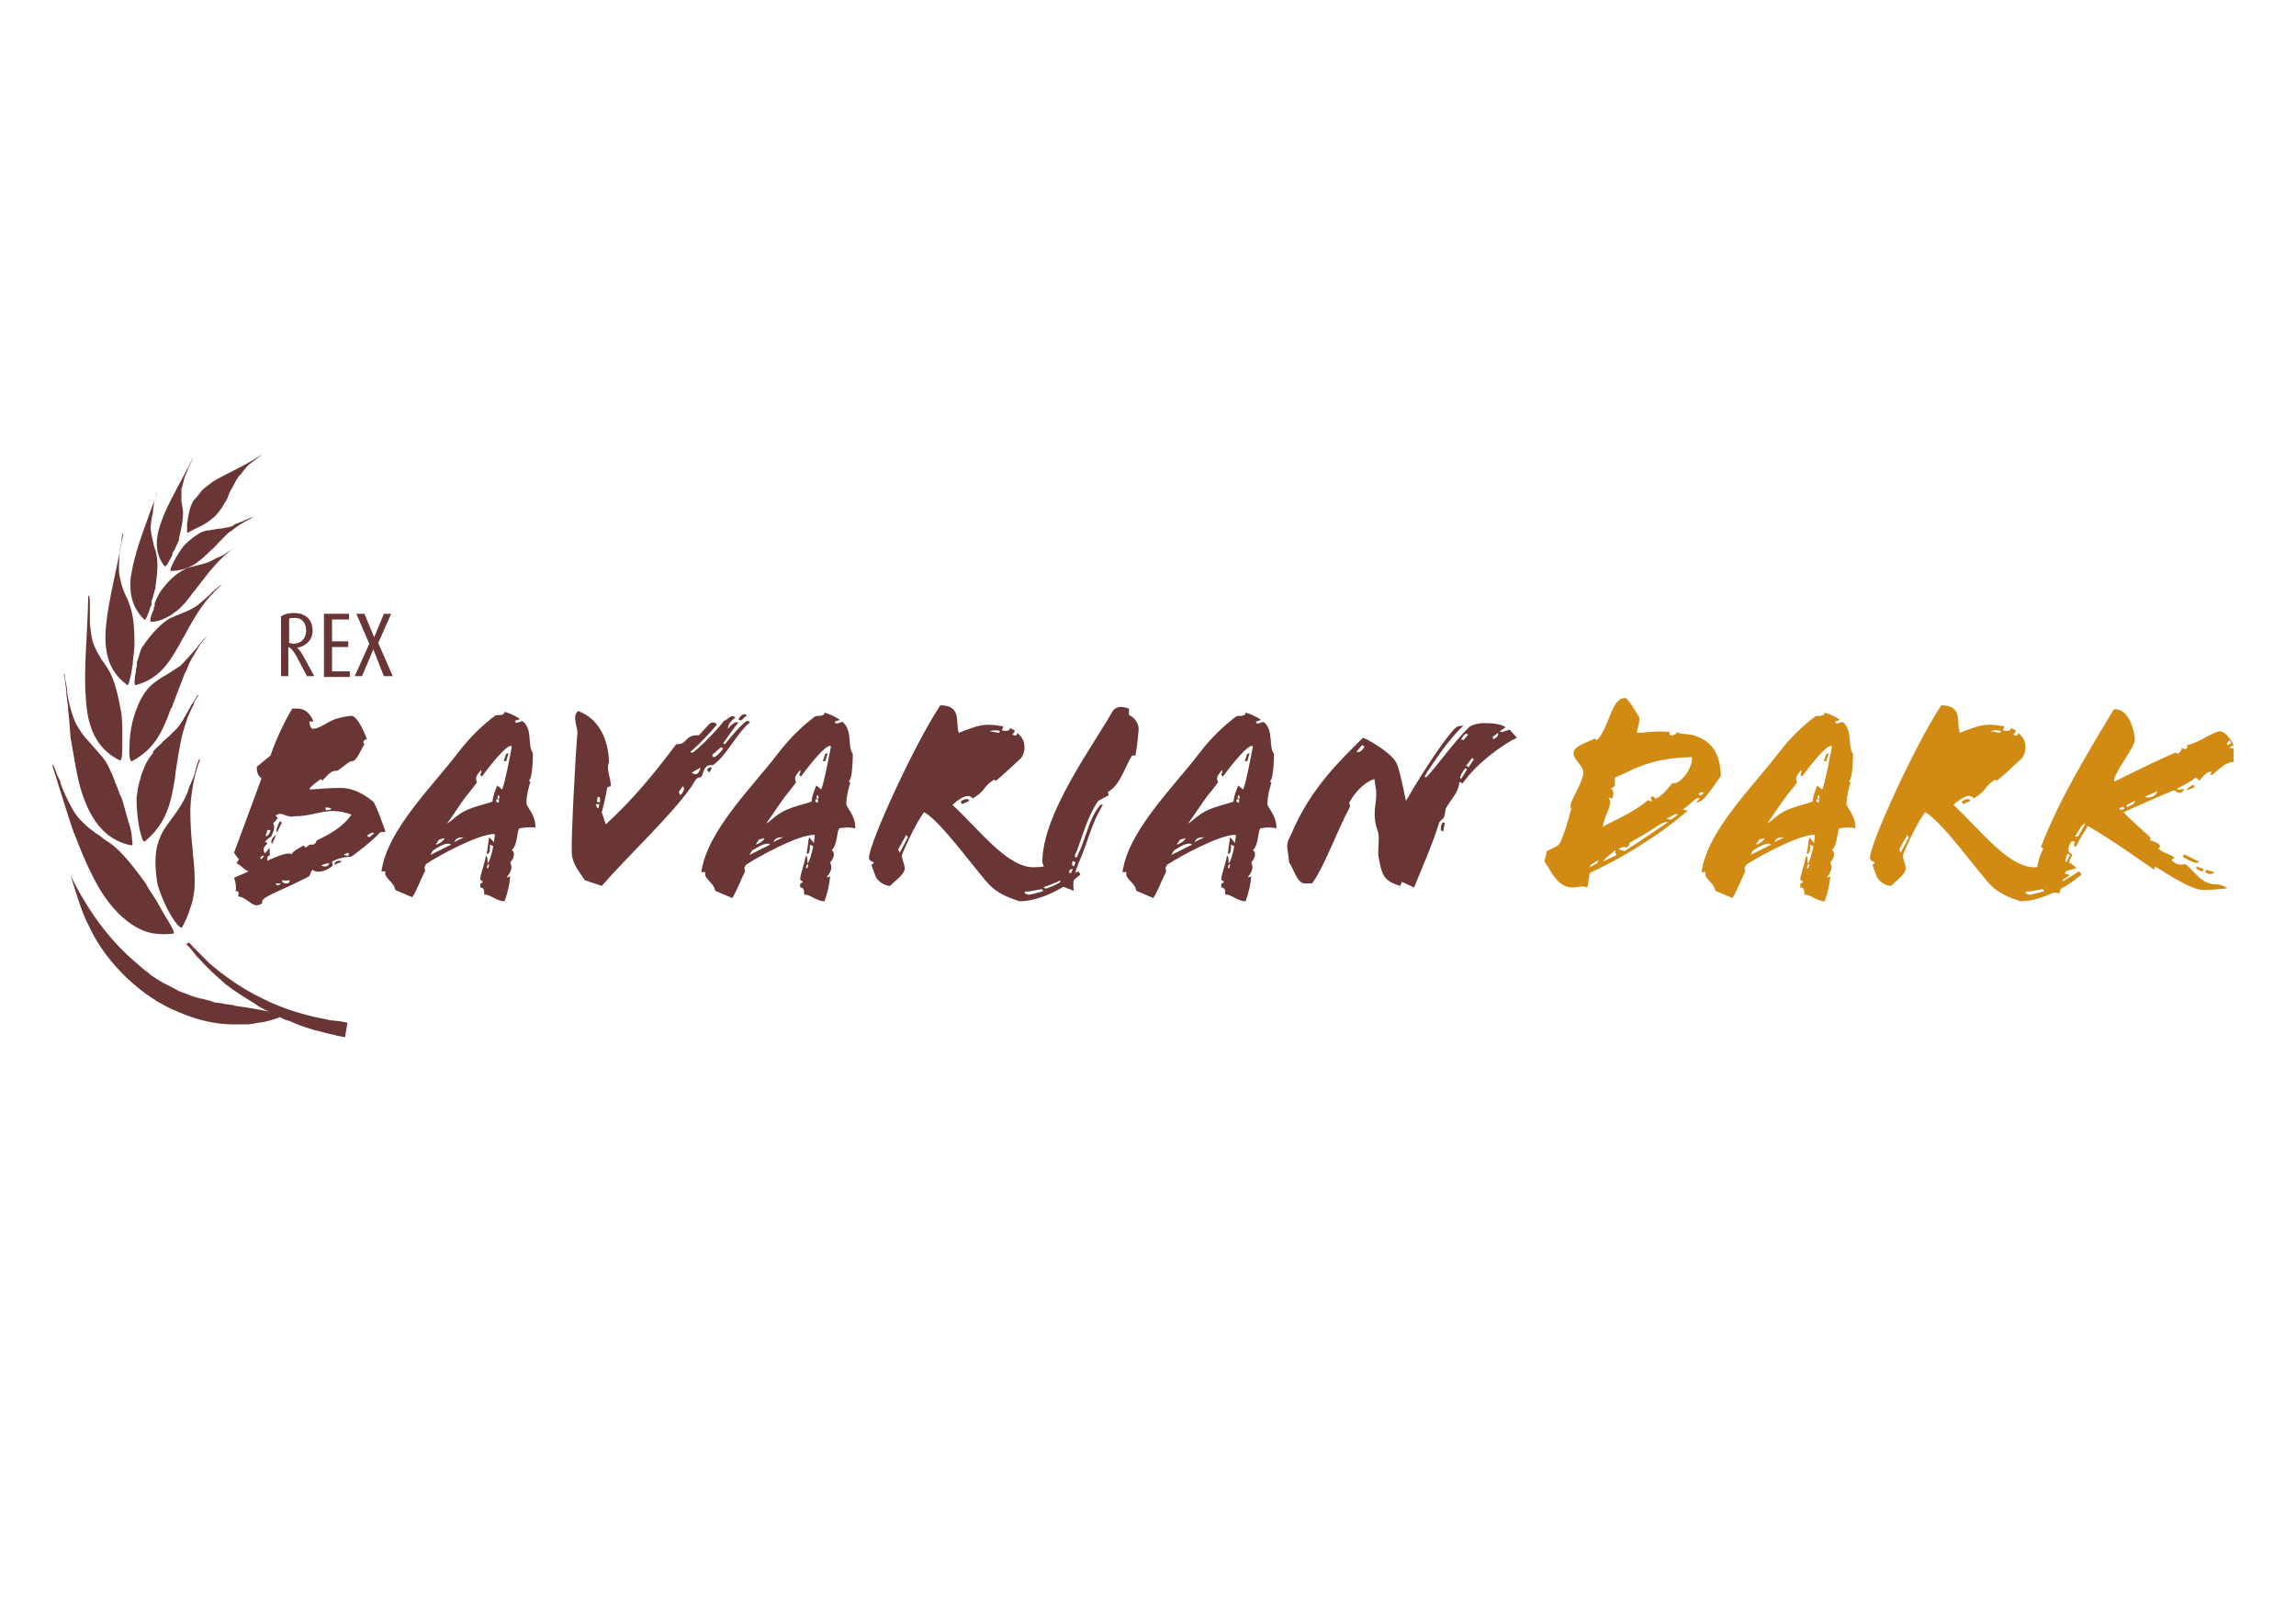
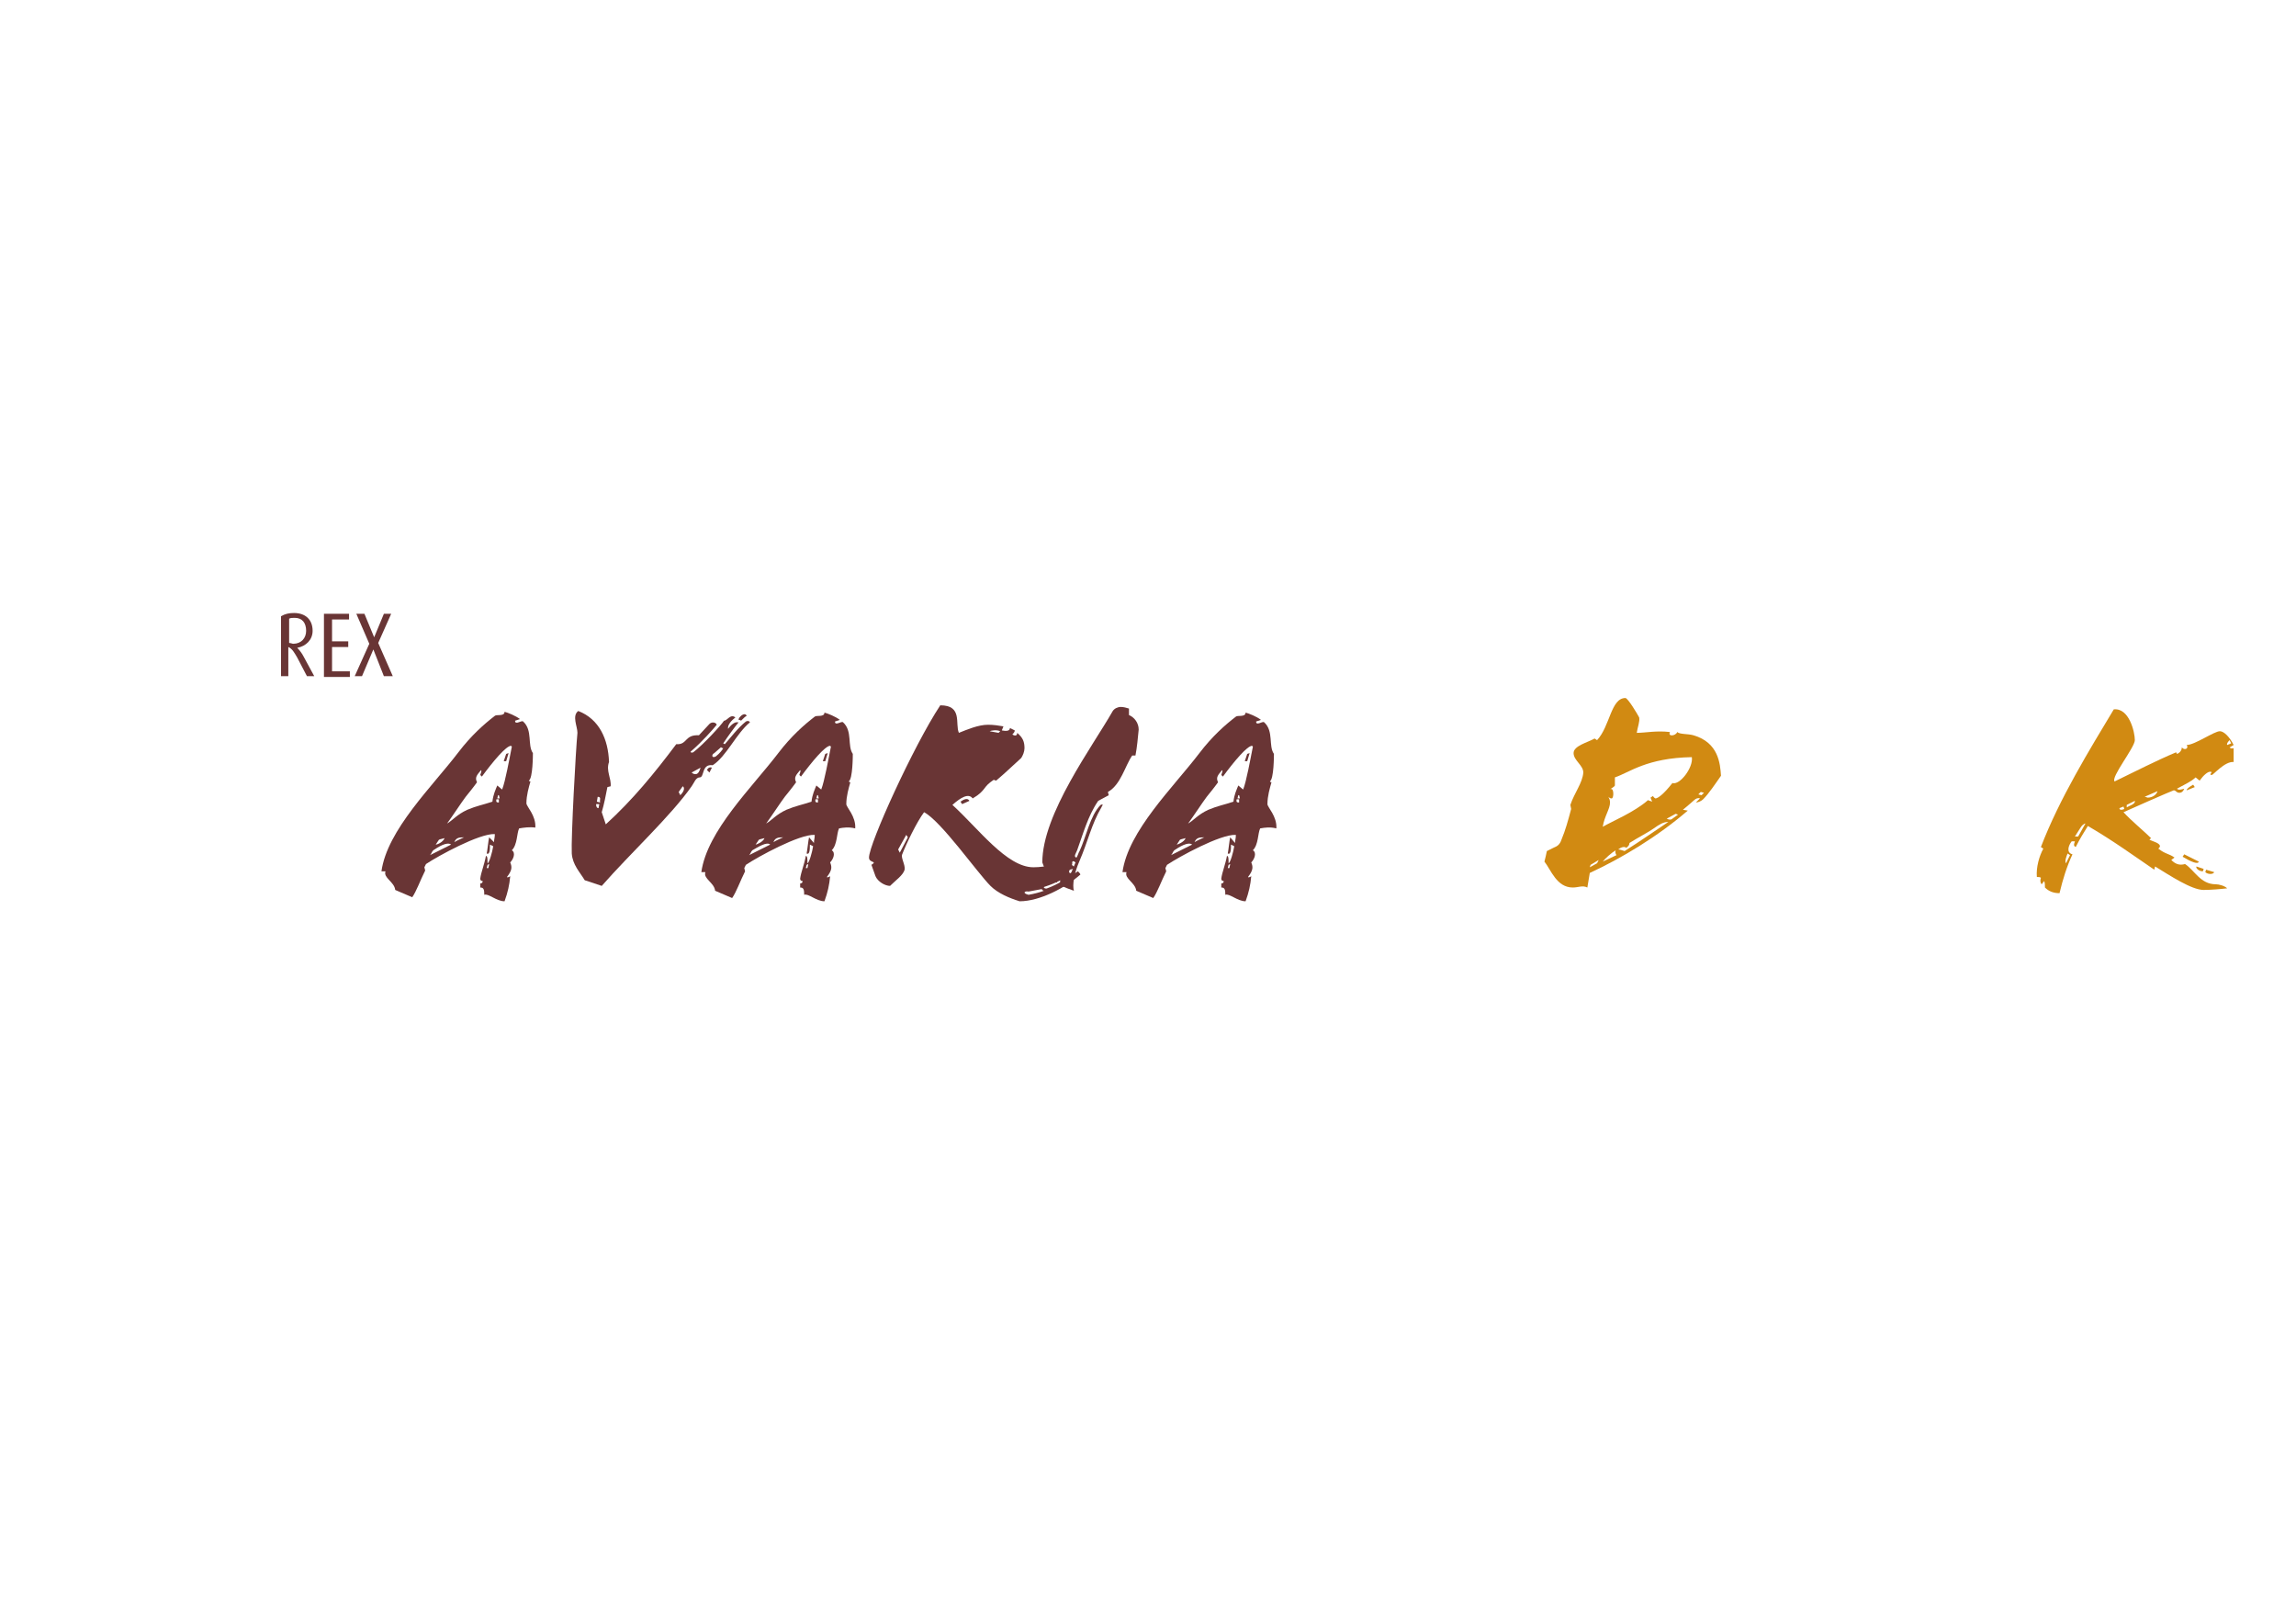
<svg xmlns="http://www.w3.org/2000/svg" xml:space="preserve" style="enable-background:new 0 0 283.5 198.4;" viewBox="0 0 283.5 198.4" y="0px" x="0px" id="Ebene_1" version="1.1">
  <style type="text/css">
	.st0{fill:#693535;}
	.st1{fill:#D18A12;}
	.st2{fill-rule:evenodd;clip-rule:evenodd;fill:#693535;}
</style>
  <g>
    <path d="M37.9,83.5l-1.2-2.3c-0.3-0.5-0.6-1.1-1.1-1.3v3.6h-0.9v-7.4c0.5-0.3,1-0.4,1.6-0.4c1.4,0,2.3,0.8,2.3,2.2   c0,1.1-0.8,1.9-1.9,2.1v0c0.3,0.3,0.6,0.7,0.8,1.1l1.3,2.4H37.9z M36.4,76.3c-0.3,0-0.5,0-0.7,0.1v3c0.2,0,0.4,0.1,0.5,0.1   c1,0,1.6-0.7,1.6-1.6C37.8,76.9,37.3,76.3,36.4,76.3z" class="st0" />
    <path d="M40,83.5v-7.7h3.1v0.7H41v2.7h2v0.7h-2v3h2.2v0.7H40z" class="st0" />
    <path d="M47.4,83.5l-1.3-3.3h0l-1.4,3.3h-0.9l1.8-4L44,75.8h1l1.2,2.9h0l1.2-2.9h0.9l-1.6,3.6l1.8,4.1H47.4z" class="st0" />
  </g>
  <g>
    <g>
-       <path d="M33.4,93.3c0.6-1.8,1.8-4.4,2.7-5.8h0.6c1.3,0,1.8,1.1,2,1.6h-0.5c0,0.4,0.2,0.9,0.4,0.9    c0.9,0,1.7-0.8,2.8-1.2c0.6-0.2,1.6-0.4,2-0.4c0.7,0,1.6,2,1.9,2.9c-0.3,0-0.6,0.3-0.3,0.6c-0.5,0.8-1,2.2-1.6,2.1    c-0.4,0-1.5,1.2-1.9,1.2c-0.6-0.1-1.1,0.6-1.7,1.2l-0.2-0.2c-0.4,0.3-1.1,0.8-1.4,1.2l0.1,0.1c1.1-0.1,2.6-0.2,3.8-0.2    c1.6,0,3,0.9,4,1.7c0.5,0.8,1.1,2.6,1.5,3.7c-0.2,0.1-0.4,0-0.7,0.1c-0.5,0.7-3.4,3-3.6,3c-0.7,0-1.6,0.2-2.3,0.6l0.1,0.5    c-0.8,0.7-2,1-2.5,0.5c-0.2,0.2-0.3,0.5-0.4,0.8c-3.6,1.9-6.2,2.6-5.8,3.3c-0.2,0.2-0.5,0.3-0.7,0.3c-0.7,0-1.3-1-2.3-1.1    c0.1-0.4,0.1-0.8-0.3-0.6c0.1-0.5,0-1.2-0.2-1.7c0.6-0.3,1.2-0.5,1.8-0.8c-0.6-0.2-1-0.8-1.5-1l0.3-0.5c-0.3-0.3-0.4-0.5-0.6-0.8    l3.4-9.2c-0.5-0.3-0.6-0.8-0.6-1.4L33.4,93.3z M32.1,106l0.2,0.1l0.3-0.4C32.4,105.6,32.2,105.8,32.1,106z M34.6,100.5    c-0.4,0-0.4,0.2-0.6,0.2l0.3,0.3c-0.2,0.3-0.4,0.6-0.6,0.6c0.3,0.5,0.1,1-0.2,1.7c-0.3,0.2-0.6,0.4-0.8,0.7c0.4,0,0.3,0.2,0.2,0.3    c-0.3,0.3-0.5,0.5-0.2,1.1l0.6-0.7l0,1h-0.2c-0.1,0.2-0.1,0.4-0.1,0.6c1.5-0.7,2.7-1.1,3-0.8c0.2-0.4,0.8-0.7,1.5-1.1    c0.3,0.6,0.5-0.1,0.8-0.1c0.3,0,0.6,0.1,0.8-0.5c1.4-0.7,3.1-1.5,4.3-3.2c-3-1.1-4.3,0.2-7,0.2C35.7,101,35,100.5,34.6,100.5z     M33,102.5c0,0.2-0.1,0.5-0.2,0.6l0.1,0.2c0.3-0.2,0.5-0.6,0.5-0.8H33z M33.6,104.2c-0.1-0.1-0.1-0.1-0.1-0.3    c0-0.3,0.4-0.7,0.6-0.8L33.6,104.2z M34,109.1c0.1,0.1,0.1,0.1,0.2,0.2c0.1,0,0.1,0,0.2,0c0.1,0,0.2-0.1,0.3-0.2L34,109.1z     M34.2,102.8c-0.2-0.1,0.1-1,0.4-1.4l0.2,0.2L34.2,102.8z M34.8,108.7c0,0.2,0.2,0.4,0.6,0.4s0.4-0.4,0.3-0.4    C35.3,108.8,35,108.7,34.8,108.7z M40.7,106.6c-0.3,0-0.8,0.1-1,0.3c0.2,0.1,0.3,0.1,0.5,0.1C40.4,107,40.5,106.9,40.7,106.6z     M40.2,99.7l0,0.3c0.3,0.1,0.7,0,0.7-0.2L40.2,99.7z M41.3,106.8c0-0.3,0.2-0.5,0.6-0.5c0.1,0,0.2,0,0.3,0.1L41.3,106.8z     M43,105.3l-0.5,0.2c0,0.2,0.5,0.2,0.6,0.1L43,105.3z M45.6,103.4l0.6-0.5c-0.2-0.2-0.6,0.1-0.9,0.3L45.6,103.4z" class="st0" />
      <path d="M64.1,102.3c-0.3,0.6-0.2,2-0.9,2.7c0.5,0.3,0.2,1.1-0.2,1.5c0.2,0.5,0.3,0.9-0.4,1.8c0,0.1,0.3,0,0.4-0.1    c-0.1,1.1-0.3,2-0.7,3.1c-1,0-2-1-2.5-0.8c0-0.7-0.1-0.9-0.5-0.9l0-0.5c0.2,0,0.3-0.1,0.3-0.3c-0.2,0-0.3-0.1-0.3-0.3    c0.1-0.8,0.5-1.7,0.7-2.8c0.2,0,0.2,0.4,0.2,0.9c0.2,0,0.6-1.4,0.7-2.1l-0.4-0.2c0,0.5,0,1.3-0.4,1.1c0.1-0.5,0.2-1.6,0.3-2    L61,104c0-0.4,0.1-0.5,0.1-1c-1.9-0.1-7,2.7-8.5,3.7l-0.2,0.4l0.1,0.4c-0.6,1.2-1.1,2.6-1.6,3.3l-2.1-0.9c-0.1-1-1.5-1.5-1.2-2.3    h-0.5c0.7-5.1,6.3-10.5,9.5-14.7c1.6-2.1,3.2-3.5,4.5-4.5c0.2-0.2,1.2,0.1,1.2-0.5c0.4,0.1,1.4,0.5,1.9,0.9l-0.6,0.2    c0,0.6,0.8-0.1,1,0.1c1.2,1.1,0.5,2.9,1.2,3.9c0,0.2,0,3.1-0.5,3.4c0.1,0.1,0.1,0.1,0.2,0.1c-0.2,0.7-0.5,1.7-0.5,2.7    c0,0.4,1.2,1.5,1.1,3C65.4,102.1,64.7,102.2,64.1,102.3z M53.5,105c-0.2,0.2-0.2,0.4-0.4,0.6l2.6-1.3    C55.2,103.9,54.1,104.6,53.5,105z M54.9,103.5c-0.3,0.1-0.5,0.1-0.7,0.2l-0.4,0.6C54,104.3,54.7,104,54.9,103.5z M63.1,92.1    c-0.6,0-2.2,1.9-3.6,3.8l-0.2-0.2c0.1-0.3,0.2-0.5,0.1-0.6c-0.5,0.6-0.8,0.9-0.5,1.5c-0.5,0.7-1,1.3-1.4,1.8    c-0.6,0.8-1.5,2.2-2.3,3.3c0.7-0.4,1.2-1.1,2.5-1.7c1.2-0.5,1.9-0.6,3.1-1c0.1-0.9,0.4-1.5,0.6-2l0.6,0.5c0.4-1,0.9-3.8,1.2-5.3    L63.1,92.1z M57.3,103.4L57.3,103.4c-0.7,0-1,0.1-1.2,0.6C56.4,103.8,56.9,103.6,57.3,103.4z M60.2,106.8l-0.1,0.4h0.2l0.1-0.5    L60.2,106.8z M61.3,98.7c-0.1,0.4,0.1,0.4,0.3,0.4l0-0.4H61.3z M61.6,98.2l-0.1,0l-0.1,0.4h0.3L61.6,98.2z M62.5,94h-0.3l0.3-0.9    l0.3-0.1L62.5,94z" class="st0" />
      <path d="M92.1,89.1c0.2-0.1,0.4-0.1,0.5,0.1c-1.7,1.4-2.9,4.2-4.6,5.3c-1.4-0.2-1,1.5-1.6,1.5c-0.5,0-0.7,0.7-1,1.1    c-2.6,3.7-7.5,8.2-11.1,12.3l-2.1-0.7c-0.6-1-1.5-1.9-1.6-3.3c-0.1-1.9,0.5-12.9,0.7-14.9c0-0.8-0.7-2.1,0.1-2.7    c2.6,1,3.7,3.5,3.8,6.3c-0.4,1.1,0.3,2,0.2,3l-0.4,0.1c-0.2,1-0.4,2.1-0.7,3.1l0.5,1.5c3.3-3,6-6.3,8.7-9.9c1.4,0.1,1-1.2,2.8-1.1    l1.3-1.4c0.3-0.3,0.8-0.2,0.9,0.1c-0.4,0.5-1.8,2.1-3.2,3.3c-0.1,0.1,0.1,0.2,0.3,0.1c1.3-1,3.4-3.3,3.8-3.9    c0.4,0,0.8-0.9,1.4-0.4c-0.4,0.3-1,0.9-0.9,1.4c0.3-0.4,0.8-0.9,1.2-0.8l0.1,0c-0.5,0.6-1.3,1.7-1.9,2.6l0.2,0.1    C90.2,91.1,91.1,89.9,92.1,89.1z M73.6,99.3c0,0.3,0.1,0.5,0.3,0.5l0.1-0.5H73.6z M73.8,98.4L73.7,99l0.4,0.1    C74,98.8,74.3,98.4,73.8,98.4z M83.8,97.8l0.2,0.4c0.6-0.6,0.5-1,0.3-1.1L83.8,97.8z M85.4,95.4c0.2,0.2,0.4,0.2,0.5,0.2    c0.3,0,0.5-0.4,0.6-0.8L85.4,95.4z M87.6,95.4l-0.3-0.3c0.1-0.3,0.4-0.4,0.6-0.3L87.6,95.4z M89,92.3L88.2,93    c-0.4,0.2-0.3,0.7,0.2,0.4c0.5-0.4,0.8-0.8,0.9-1C89.1,92.4,89,92.2,89,92.3z M91.5,88.4c0.1-0.1,0.3-0.2,0.4-0.2    c0.1,0,0.2,0,0.3,0.2c-0.2,0.1-0.3,0.2-0.7,0.6c-0.1-0.1-0.2-0.1-0.3-0.1C91.2,88.7,91.3,88.6,91.5,88.4z" class="st0" />
      <path d="M103.6,102.3c-0.3,0.6-0.2,2-0.9,2.7c0.5,0.3,0.2,1.1-0.2,1.5c0.2,0.5,0.3,0.9-0.4,1.8c0,0.1,0.3,0,0.4-0.1    c-0.1,1.1-0.3,2-0.7,3.1c-1,0-2-1-2.5-0.8c0-0.7-0.1-0.9-0.5-0.9l0-0.5c0.2,0,0.3-0.1,0.3-0.3c-0.2,0-0.3-0.1-0.3-0.3    c0.1-0.8,0.5-1.7,0.7-2.8c0.2,0,0.2,0.4,0.2,0.9c0.2,0,0.6-1.4,0.7-2.1l-0.4-0.2c0,0.5,0,1.3-0.4,1.1c0.1-0.5,0.2-1.6,0.3-2    l0.6,0.7c0-0.4,0.1-0.5,0.1-1c-1.9-0.1-7,2.7-8.5,3.7l-0.2,0.4l0.1,0.4c-0.6,1.2-1.1,2.6-1.6,3.3l-2.1-0.9c-0.1-1-1.5-1.5-1.2-2.3    h-0.5c0.7-5.1,6.3-10.5,9.5-14.7c1.6-2.1,3.2-3.5,4.5-4.5c0.2-0.2,1.2,0.1,1.2-0.5c0.4,0.1,1.4,0.5,1.9,0.9l-0.6,0.2    c0,0.6,0.8-0.1,1,0.1c1.2,1.1,0.5,2.9,1.2,3.9c0,0.2,0,3.1-0.5,3.4c0.1,0.1,0.1,0.1,0.2,0.1c-0.2,0.7-0.5,1.7-0.5,2.7    c0,0.4,1.2,1.5,1.1,3C104.8,102.1,104.1,102.2,103.6,102.3z M92.9,105c-0.2,0.2-0.2,0.4-0.4,0.6l2.6-1.3    C94.7,103.9,93.6,104.6,92.9,105z M94.4,103.5c-0.3,0.1-0.5,0.1-0.7,0.2l-0.4,0.6C93.4,104.3,94.2,104,94.4,103.5z M102.5,92.1    c-0.6,0-2.2,1.9-3.6,3.8l-0.2-0.2c0.1-0.3,0.2-0.5,0.1-0.6c-0.5,0.6-0.8,0.9-0.5,1.5c-0.5,0.7-1,1.3-1.4,1.8    c-0.6,0.8-1.5,2.2-2.3,3.3c0.7-0.4,1.2-1.1,2.5-1.7c1.2-0.5,1.9-0.6,3.1-1c0.1-0.9,0.4-1.5,0.6-2l0.6,0.5c0.4-1,0.9-3.8,1.2-5.3    L102.5,92.1z M96.7,103.4L96.7,103.4c-0.7,0-1,0.1-1.2,0.6C95.8,103.8,96.3,103.6,96.7,103.4z M99.6,106.8l-0.1,0.4h0.2l0.1-0.5    L99.6,106.8z M100.7,98.7c-0.1,0.4,0.1,0.4,0.3,0.4l0-0.4H100.7z M101,98.2l-0.1,0l-0.1,0.4h0.3L101,98.2z M101.9,94h-0.3l0.3-0.9    l0.3-0.1L101.9,94z" class="st0" />
      <path d="M122.7,96.3c-1.4,0.9-0.9,1.3-2.6,2.3c-0.5-0.7-1.5-0.1-2.5,0.8c3.2,2.9,6.7,7.7,10,7.7c1.6,0,3.3-0.5,4-0.7    c0.4,0.1,0.9,0.5,1.2,0.8c-0.6,0.2-1.2,0.3-1.9,0.6l0.1,0.1c0.4,0,1.1,0.1,0.9,0.2c-0.3,0.3-1.6,1-2.9,1.4    c-0.3,0.1,0.1,0.3,0.3,0.2c1.4-0.5,2.7-1.4,3.8-2.1c0.1,0.1,0.3,0.3,0.3,0.4c-1.8,1.6-5,3.3-7.5,3.3c-1.3-0.4-2.7-1-3.6-1.9    c-1.6-1.6-6.1-8-8.2-9.1c-0.9,1.2-2.2,3.9-2.7,5.2c-0.2,0.4,0.4,1.3,0.3,1.9c-0.2,0.7-1.1,1.3-1.8,2c-0.6,0-1.5-0.5-1.8-1.2    l-0.5-1.4c0.8-0.5-0.3-0.2-0.3-0.9c0-1.7,5.5-13.8,8.8-18.8c2.8,0,1.8,2.3,2.3,3.4c1-0.4,2.4-1,3.6-1c0.7,0,1.3,0.1,1.9,0.2    l-0.2,0.5c0.5,0.1,1,0.1,1-0.3l0.6,0.3c0,0.2-0.2,0.4-0.3,0.5c0.3,0.2,0.6,0.2,0.6-0.2c0.7,0.6,0.9,1.1,0.9,1.9    c0,0.4-0.2,0.9-0.4,1.2c-0.9,0.8-1.8,1.7-3.1,2.8L122.7,96.3z M111.9,103.1l-1,1.8l0.2,0.4l1-1.9L111.9,103.1z M118.8,99.3    l-0.2-0.3c0.4-0.3,0.9-0.5,1.1-0.1L118.8,99.3z M122.2,90.3l1.1,0.2l0.2-0.2C123.1,90.1,122.4,90.2,122.2,90.3z M127,110.1    c-0.5-0.1-0.8,0.2,0,0.4c0.6-0.1,1.4-0.3,1.9-0.5v0c-0.2,0-0.2-0.2-0.3-0.2L127,110.1z" class="st0" />
      <path d="M140.2,93.3h-0.4c-0.9,1.3-1.4,3.6-3,4.5l0.1,0.4l-1.3,0.7c-1.3,1.9-1.9,4.2-2.6,6.1    c-0.1,0.3-0.5,0.8-0.1,0.9c0.1,0,0.3-0.7,0.4-0.8c0.8-1.7,1.3-4.4,2.6-5.7c0.5-0.2,0.1,0.2,0.1,0.3c-1.2,2-1.7,4.3-2.7,6.6    c-0.7,1.6-0.9,3-0.7,3.7c-0.6-0.2-1.1-0.4-1.7-0.7v-1.1c-0.2,0.2-0.3,0.4-0.4,0.8c-0.8-0.6-1.4-1.3-1.8-2.5c0-6,6.2-14.3,8.7-18.7    c0.2-0.3,0.6-0.5,1-0.5c0.3,0,0.7,0.1,1,0.2v0.8c0.7,0.3,1.2,1,1.2,1.8C140.5,91.1,140.4,92.3,140.2,93.3z M132.4,106.7l-0.4,0.9    c0,0.1,0.1,0.4,0.3,0.1l0.5-1.2C132.3,106.1,132.4,106.6,132.4,106.7z" class="st0" />
      <path d="M155.6,102.3c-0.3,0.6-0.2,2-0.9,2.7c0.5,0.3,0.2,1.1-0.2,1.5c0.2,0.5,0.3,0.9-0.4,1.8c0,0.1,0.3,0,0.4-0.1    c-0.1,1.1-0.3,2-0.7,3.1c-1,0-2-1-2.5-0.8c0-0.7-0.1-0.9-0.5-0.9l0-0.5c0.2,0,0.3-0.1,0.3-0.3c-0.2,0-0.3-0.1-0.3-0.3    c0.1-0.8,0.5-1.7,0.7-2.8c0.2,0,0.2,0.4,0.2,0.9c0.2,0,0.6-1.4,0.7-2.1l-0.4-0.2c0,0.5,0,1.3-0.4,1.1c0.1-0.5,0.2-1.6,0.3-2    l0.6,0.7c0-0.4,0.1-0.5,0.1-1c-1.9-0.1-7,2.7-8.5,3.7l-0.2,0.4l0.1,0.4c-0.6,1.2-1.1,2.6-1.6,3.3l-2.1-0.9c-0.1-1-1.5-1.5-1.2-2.3    h-0.5c0.7-5.1,6.3-10.5,9.5-14.7c1.6-2.1,3.2-3.5,4.5-4.5c0.2-0.2,1.2,0.1,1.2-0.5c0.4,0.1,1.4,0.5,1.9,0.9l-0.6,0.2    c0,0.6,0.8-0.1,1,0.1c1.2,1.1,0.5,2.9,1.2,3.9c0,0.2,0,3.1-0.5,3.4c0.1,0.1,0.1,0.1,0.2,0.1c-0.2,0.7-0.5,1.7-0.5,2.7    c0,0.4,1.2,1.5,1.1,3C156.8,102.1,156.2,102.2,155.6,102.3z M145,105c-0.2,0.2-0.2,0.4-0.4,0.6l2.6-1.3    C146.7,103.9,145.6,104.6,145,105z M146.4,103.5c-0.3,0.1-0.5,0.1-0.7,0.2l-0.4,0.6C145.4,104.3,146.2,104,146.4,103.5z     M154.6,92.1c-0.6,0-2.2,1.9-3.6,3.8l-0.2-0.2c0.1-0.3,0.2-0.5,0.1-0.6c-0.5,0.6-0.8,0.9-0.5,1.5c-0.5,0.7-1,1.3-1.4,1.8    c-0.6,0.8-1.5,2.2-2.3,3.3c0.7-0.4,1.2-1.1,2.5-1.7c1.2-0.5,1.9-0.6,3.1-1c0.1-0.9,0.4-1.5,0.6-2l0.6,0.5c0.4-1,0.9-3.8,1.2-5.3    L154.6,92.1z M148.7,103.4L148.7,103.4c-0.7,0-1,0.1-1.2,0.6C147.8,103.8,148.3,103.6,148.7,103.4z M151.7,106.8l-0.1,0.4h0.2    l0.1-0.5L151.7,106.8z M152.7,98.7c-0.1,0.4,0.1,0.4,0.3,0.4l0-0.4H152.7z M153,98.2l-0.1,0l-0.1,0.4h0.3L153,98.2z M154,94h-0.3    l0.3-0.9l0.3-0.1L154,94z" class="st0" />
-       <path d="M181.5,89.7c0.4-0.2,1-0.4,1.7-0.4c1.2,0,2.1,0.1,2.7,0.5l-0.7,0.5l0.1,0.1c0.2,0,0.9-0.2,1.1-0.3l0.9,1    c-1.7,0.8-4.9,3.1-6.6,5.5c-0.2,0.3-0.3-0.1-0.5,0c-0.1,1.2-0.8,1.8-1.6,3.1c-0.2,0.3-0.1,0.7-0.3,1.2c0,0.2-0.5,0.4-0.6,0.7    c-0.8,2.6-2,5.3-3.1,8l-1.5-0.7l-0.2,0.5c-2.1-0.6-2.3-1.4-2.7-3.7c-0.1-0.9,0.2-2.4-0.1-3.1c-0.8-2.3,0-3.4-0.2-5.1l-0.2-1.3    c-1,0.3-2.2,1.3-3.1,2.9l0.1,0.5c-1.7,3.2-3.2,7.5-4.7,9.5h-0.9c-1,0-1.5-2.2-1.9-2.5l-0.2-1.5c-0.2-1,0.1-1.4,0.4-2    c2.4-5.8,6.2-9.3,8.9-12c1,0.4,3.8,2.1,4.2,3.3c0.4,1,0.8,3.1,1.1,4.5c2.3-4,5.6-8.9,6.4-9.2l0.7-0.1c-2.1,2-3.6,4.5-4.4,5.6    c-0.3,0.5-0.4,0.7-0.4,0.7l0.2,0.1C177.3,94.8,179.5,91.6,181.5,89.7z M168.2,92l-0.7,0.8c0.4,0.3,0.8-0.3,1-0.6L168.2,92z     M178.2,102.7l-0.3-0.2c0-0.5,0.1-1.1,0.5-0.9L178.2,102.7z M180.9,94.9c-0.3,0.4-0.8,1.1-0.5,1.3l0.7-1.1    C181.2,95,180.9,94.8,180.9,94.9z M180.7,91.4l0.6-0.7l-0.3-0.1c-0.2,0.1-0.4,0.4-0.6,0.7C180.5,91.3,180.6,91.4,180.7,91.4z     M181.7,93.7l-0.7,0.9c0.2,0,0.3,0,0.3,0.2l0.6-0.9C182,93.8,181.9,93.5,181.7,93.7z M184.3,91l0.1,0.3c0.3-0.2,0.6-0.3,0.6-0.8    L184.3,91z" class="st0" />
    </g>
    <g>
      <path d="M210.3,98.7c-0.2,0.2-0.6,0.4-0.9,0.4l0.5-0.5c-0.2-0.1-0.5,0-0.7,0.2s-0.7,0.6-1.4,1.2l0.6,0.1    c-3.7,3.2-8.2,5.9-12.1,7.7l-0.3,1.8c-0.6-0.3-1.1,0-1.8,0c-2,0-2.7-2.2-3.5-3.2c0.1-0.4,0.2-0.8,0.3-1.3l0.8-0.4    c0.5-0.2,0.8-0.4,1-1c0.5-1.2,0.8-2.3,1.2-3.8l-0.1-0.5c0.5-1.5,1.5-2.7,1.6-4c0-0.9-1.2-1.5-1.2-2.4c0-0.9,1.7-1.3,2.6-1.8    l0.3,0.2c1.6-1.7,1.7-5.2,3.5-5.2c0.3,0,1.5,2,1.7,2.4c0.1,0.5-0.2,1.2-0.3,1.9c1.1,0,2.4-0.3,4.1-0.1c-0.3,0.6,0.7,0.5,0.9,0    c0.3,0.3,1.3,0.2,2,0.4c3.1,0.9,3.3,3.5,3.4,5C211.8,96.8,211,98,210.3,98.7z M196.4,106.8l-0.1,0.3l0.9-0.5l0.2-0.4L196.4,106.8z     M199.4,96l0,1c-0.1,0.2-0.4,0.3-0.6,0.5v0c0.5-0.4,0.5,1.1,0.2,1.1c-0.2,0-0.3-0.1-0.4-0.2v0c0.1,0.2,0.2,0.4,0.2,0.7    c0,0.8-0.7,1.7-0.9,3c1.2-0.7,3.9-1.8,5.6-3.3c0.1,0.1,0.3,0.1,0.5,0.2l-0.2-0.5l0.3-0.2c0.1,0.2,0.3,0.3,0.3,0.3    c0.3,0,1-0.5,2.1-1.9c0.9,0.3,2.6-1.9,2.4-3.2C203.3,93.6,201.2,95.4,199.4,96z M197.9,106.4l1.7-0.8c-0.1-0.1-0.2-0.4-0.1-0.6v0    C199,105.3,198.2,106,197.9,106.4L197.9,106.4z M206,101.5c-0.6,0-1.1,0.3-1.8,0.8c-0.7,0.5-1.9,1.1-3,1.8c0,0.2-0.1,0.4-0.4,0.6    c-0.2-0.2-0.6-0.1-1,0.2c0.2,0,0.5,0.1,0.8,0.2C202.5,103.9,204.5,102.5,206,101.5L206,101.5z M206.9,100.5l-1.1,0.6    c0.2,0.1,0.5,0.2,0.7,0l0.7-0.5L206.9,100.5z M210,97.8l-0.3,0.3l0.4,0.1l0.3-0.3L210,97.8z" class="st1" />
-       <path d="M227.1,102.3c-0.3,0.6-0.2,2-0.9,2.7c0.5,0.3,0.2,1.1-0.2,1.5c0.2,0.5,0.3,0.9-0.4,1.8c0,0.1,0.3,0,0.4-0.1    c-0.1,1.1-0.3,2-0.7,3.1c-1,0-2-1-2.5-0.8c0-0.7-0.1-0.9-0.5-0.9l0-0.5c0.2,0,0.3-0.1,0.3-0.3c-0.2,0-0.3-0.1-0.3-0.3    c0.1-0.8,0.5-1.7,0.7-2.8c0.2,0,0.2,0.4,0.2,0.9c0.2,0,0.6-1.4,0.7-2.1l-0.4-0.2c0,0.5,0,1.3-0.4,1.1c0.1-0.5,0.2-1.6,0.3-2    l0.6,0.7c0-0.4,0.1-0.5,0.1-1c-1.9-0.1-7,2.7-8.5,3.7l-0.2,0.4l0.1,0.4c-0.6,1.2-1.1,2.6-1.6,3.3l-2.1-0.9c-0.1-1-1.5-1.5-1.2-2.3    h-0.5c0.7-5.1,6.3-10.5,9.5-14.7c1.6-2.1,3.2-3.5,4.5-4.5c0.2-0.2,1.2,0.1,1.2-0.5c0.4,0.1,1.4,0.5,1.9,0.9l-0.6,0.2    c0,0.6,0.8-0.1,1,0.1c1.2,1.1,0.5,2.9,1.2,3.9c0,0.2,0,3.1-0.5,3.4c0.1,0.1,0.1,0.1,0.2,0.1c-0.2,0.7-0.5,1.7-0.5,2.7    c0,0.4,1.2,1.5,1.1,3C228.4,102.1,227.7,102.2,227.1,102.3z M216.5,105c-0.2,0.2-0.2,0.4-0.4,0.6l2.6-1.3    C218.3,103.9,217.1,104.6,216.5,105z M217.9,103.5c-0.3,0.1-0.5,0.1-0.7,0.2l-0.4,0.6C217,104.3,217.7,104,217.9,103.5z     M226.1,92.1c-0.6,0-2.2,1.9-3.6,3.8l-0.2-0.2c0.1-0.3,0.2-0.5,0.1-0.6c-0.5,0.6-0.8,0.9-0.5,1.5c-0.5,0.7-1,1.3-1.4,1.8    c-0.6,0.8-1.5,2.2-2.3,3.3c0.7-0.4,1.2-1.1,2.5-1.7c1.2-0.5,1.9-0.6,3.1-1c0.1-0.9,0.4-1.5,0.6-2l0.6,0.5c0.4-1,0.9-3.8,1.2-5.3    L226.1,92.1z M220.3,103.4L220.3,103.4c-0.7,0-1,0.1-1.2,0.6C219.4,103.8,219.9,103.6,220.3,103.4z M223.2,106.8l-0.1,0.4h0.2    l0.1-0.5L223.2,106.8z M224.3,98.7c-0.1,0.4,0.1,0.4,0.3,0.4l0-0.4H224.3z M224.6,98.2l-0.1,0l-0.1,0.4h0.3L224.6,98.2z M225.5,94    h-0.3l0.3-0.9l0.3-0.1L225.5,94z" class="st1" />
-       <path d="M246.3,96.3c-1.4,0.9-0.9,1.3-2.6,2.3c-0.5-0.7-1.5-0.1-2.5,0.8c3.2,2.9,6.7,7.7,10,7.7c1.6,0,3.3-0.5,4-0.7    c0.4,0.1,0.9,0.5,1.2,0.8c-0.6,0.2-1.2,0.3-1.9,0.6l0.1,0.1c0.4,0,1.1,0.1,0.9,0.2c-0.3,0.3-1.6,1-2.9,1.4    c-0.3,0.1,0.1,0.3,0.3,0.2c1.4-0.5,2.7-1.4,3.8-2.1c0.1,0.1,0.3,0.3,0.3,0.4c-1.8,1.6-5,3.3-7.5,3.3c-1.3-0.4-2.7-1-3.6-1.9    c-1.6-1.6-6.1-8-8.2-9.1c-0.9,1.2-2.2,3.9-2.7,5.2c-0.2,0.4,0.4,1.3,0.3,1.9c-0.2,0.7-1.1,1.3-1.8,2c-0.6,0-1.5-0.5-1.8-1.2    l-0.5-1.4c0.8-0.5-0.3-0.2-0.3-0.9c0-1.7,5.5-13.8,8.8-18.8c2.8,0,1.8,2.3,2.3,3.4c1-0.4,2.4-1,3.6-1c0.7,0,1.3,0.1,1.9,0.2    l-0.2,0.5c0.5,0.1,1,0.1,1-0.3l0.6,0.3c0,0.2-0.2,0.4-0.3,0.5c0.3,0.2,0.6,0.2,0.6-0.2c0.7,0.6,0.9,1.1,0.9,1.9    c0,0.4-0.2,0.9-0.4,1.2c-0.9,0.8-1.8,1.7-3.1,2.8L246.3,96.3z M235.5,103.1l-1,1.8l0.2,0.4l1-1.9L235.5,103.1z M242.4,99.3    l-0.2-0.3c0.4-0.3,0.9-0.5,1.1-0.1L242.4,99.3z M245.8,90.3l1.1,0.2l0.2-0.2C246.7,90.1,246,90.2,245.8,90.3z M250.6,110.1    c-0.5-0.1-0.8,0.2,0,0.4c0.6-0.1,1.4-0.3,1.9-0.5v0c-0.2,0-0.2-0.2-0.3-0.2L250.6,110.1z" class="st1" />
      <path d="M275.3,92.3c0.2,0.2,0.3,0.1,0.5,0.1v1.7c-1.1-0.1-2.5,1.6-2.7,1.6c-0.5,0,0.3-0.4-0.2-0.4    c-0.3,0-0.8,0.4-1.3,1.1l-0.5-0.4c-0.5,0.5-1.4,0.9-2.3,1.4c0.2,0.2,0.5,0.1,0.9,0c-0.2,0.5-0.5,0.5-0.6,0.5    c-0.4,0-0.4-0.3-0.7-0.3c-0.1,0-5.8,2.5-6.2,2.7c0.9,1,2.6,2.4,3.4,3.2l-0.2,0.2c0.4,0.2,1.3,0.4,1.3,0.8c0,0.1-0.1,0.2-0.2,0.3    c0.9,0.7,1.3,0.6,2,1.1l-0.4,0.3c0.5,0.5,1,0.7,1.7,0.5c1.2,0.8,1.9,2.5,3.8,2.5c0.4,0,1.1,0.2,1.4,0.5c-0.8,0.1-2.1,0.2-2.9,0.2    c-1.5,0-4.2-1.8-6-2.9l-0.1,0.4c-2.5-1.7-5.1-3.6-8.2-5.4c-0.5,0.8-1,1.6-1.5,2.6c-0.2-0.1-0.3-0.2-0.1-0.7h-0.4    c-0.4,0.5-0.7,1.4,0.1,1.6c-0.7,1.5-1.2,3.1-1.6,4.8c-0.7,0-1.3-0.2-1.8-0.7c0-0.3,0-0.6-0.1-0.8l-0.3,0.4    c-0.2-0.2-0.2-0.5-0.1-0.8c-0.1-0.1-0.3-0.1-0.5-0.1c-0.1-1.2,0.3-2.6,0.8-3.5l-0.3-0.2c2.3-6,6-12,9-17c1.9-0.2,2.6,2.8,2.6,3.8    c0,0.9-3,4.6-2.5,5.1c2.7-1.3,5-2.5,7.6-3.6l0.1,0.2c0.3-0.1,0.6-0.4,0.6-0.8c0.2,0.2,0.3,0.2,0.4,0.2c0.2,0,0.4-0.2,0.2-0.5h0    c1,0,3.4-1.7,4.1-1.7c0.5,0,1.2,0.7,1.7,1.7L275.3,92.3z M255.3,105.4c-0.1,0.2-0.4,1-0.2,1.2l0.5-1L255.3,105.4z M256.9,102.2    l-0.7,1.1h0.4l0.9-1.6C257.3,101.7,257,102,256.9,102.2z M262.2,99.6l-0.5,0.2c0,0.3,0.4,0.2,0.6,0.1L262.2,99.6z M262.6,99.4    l0,0.3c0.3-0.2,1.1-0.4,1-0.8L262.6,99.4z M264.8,98.4c0.2,0,0.3,0.1,0.4,0.1c0.6,0,1.1-0.4,1.2-0.8L264.8,98.4z M269.5,105.8    l0.2-0.3l1.8,0.9C271.4,106.8,270.5,106.4,269.5,105.8z M270,97.6c0-0.2,0.3-0.4,0.8-0.7l0.2,0.3L270,97.6z M272,107.6    c-0.5,0-0.9-0.4-0.8-0.6l0.9,0.3L272,107.6z M272.3,107.7l0.1-0.3l1,0.3C273.3,108,272.6,108,272.3,107.7z M275.3,91.4    c-0.1,0.1-0.4,0.4-0.3,0.6l0.5-0.2L275.3,91.4z" class="st1" />
    </g>
  </g>
-   <path d="M16.7,118.8c0.6,0.5,1.1,1,1.7,1.4l0.1,0.1  l0.1,0.1c0.6,0.4,1.2,0.8,1.8,1.1c0.6,0.3,1.2,0.6,1.7,0.9c0.6,0.2,1.1,0.4,1.6,0.6c0.3,0.1,0.6,0.2,1,0.3l0.1,0l0.4,0.1  c0.4,0.1,0.9,0.2,1.3,0.4c0.3,0,0.6,0.1,0.9,0.1l0.4,0.1c0.3,0,0.6,0.1,0.9,0.1l0.3,0.1c1.4,0.2,2.7,0.4,4.1,0.7l0.1,0l0,0  c-0.1,0-0.1-0.1-0.3-0.1l-0.2-0.1c-0.3-0.2-0.8-0.4-1.3-0.8c-1-0.6-2.3-1.4-3.6-2.4l-0.1-0.1l-0.1-0.1c-1.2-1-2.3-2.1-3.1-3  l-0.1-0.1l-0.1-0.1c-0.4-0.5-0.7-0.9-0.9-1.1l-0.2-0.2c-0.1-0.1-0.2-0.2-0.2-0.2l0,0l0.3-0.2c0,0,0.2,0.1,0.5,0.5l0.2,0.2  c0.4,0.4,1,1,1.6,1.6l0.2,0.2c1.6,1.4,3.9,3.1,6.4,4.3c2.5,1.3,5.2,2.1,7.2,2.5c0.5,0.1,1,0.2,1.4,0.3c0.4,0,0.8,0.1,1.1,0.1  c0.6,0.1,0.9,0.2,1,0.2l-0.3,1.8c0,0-0.4-0.1-1-0.2l-0.3-0.1c-0.7-0.1-1.6-0.4-2.5-0.6l-0.3-0.1c-1-0.3-1.9-0.6-2.7-1  c-0.4-0.1-0.7-0.2-0.9-0.3c-0.2-0.1-0.3-0.2-0.3-0.2c-0.8,0.3-1.7,0.6-2.7,0.7c-0.5,0.1-1,0.2-1.5,0.2c-0.5,0-1,0-1.6,0  c-2.1,0-4.4-0.5-6.7-1.5c-2.3-0.9-4.5-2.4-6.4-4.2c-1.9-1.8-3.6-4-4.7-6.4c-0.9-1.7-1.5-3.8-2.1-5.7l-0.2-0.6  C11.2,113.2,14.1,116.6,16.7,118.8z M24.7,93.8c-0.8,2.1-1.1,4.2-1.2,6.1c0,1.8,0.1,3.5,0.3,5.1l0,0.3c0.2,1.6,0.3,3.1,0.2,4.6  c-0.1,0.7-0.2,1.5-0.5,2.2c-0.2,0.8-0.6,1.6-1,2.4c-0.2,0.3-1-0.7-1.7-2c-0.7-1.3-1.3-2.9-1.4-3.6c-0.5-3.3,0-4.9,0.7-6.2  c0.7-1.2,1.6-2.1,2.5-3.7l0,0c0.3-0.5,0.6-1.2,0.8-1.9l0.1-0.2l0.2-0.5c0.1-0.2,0.2-0.5,0.3-0.7C24.3,94.4,24.6,93.5,24.7,93.8z   M7.1,95.8L7.2,96l0.1,0.2c0.1,0.2,0.2,0.4,0.2,0.6l0,0c0.6,1.6,1.5,3.4,2.2,4.2c1,1.1,1.8,1.7,2.6,2.2l0.4,0.3l0.1,0.1  c0.3,0.2,0.6,0.4,0.9,0.6c1.2,0.9,2.4,2.3,4.3,4.9l0.1,0.2c0.2,0.4,0.7,1.1,1.2,1.9l0.9,1.6c0.8,1.3,1.5,2.4,1.2,2.5  c-1,0.1-1.9,0.1-2.8-0.1c-0.9-0.2-1.7-0.6-2.4-1.1c-1.5-1-2.9-2.6-4-4.5c-1.1-1.9-2.1-4.2-3-6.6l-0.1-0.2c-0.8-2.3-1.5-4.7-2.3-7.2  l-0.2-0.6l-0.1-0.4C6.4,94,6.7,94.7,7.1,95.8z M24.5,85.9c-0.3,0.4-0.5,0.7-0.6,1.1l0,0.1l-0.1,0.1c-0.2,0.4-0.4,0.9-0.6,1.3  c-0.3,0.9-0.6,1.8-0.8,2.7c-0.3,1.4-0.5,2.8-0.7,4l-0.1,0.9c-0.5,3.1-1,5.5-3.7,7.8c-0.1,0.1-0.3-0.1-0.4-0.5l0,0l0,0  c-0.1-0.4-0.3-1-0.4-1.7c-0.2-1.3-0.3-2.9-0.2-3.5c0.1-0.7,0.2-1.4,0.4-1.9c0.1-0.6,0.3-1,0.5-1.5c0.3-0.8,0.7-1.3,1.1-1.8l0-0.1  l0-0.1c0.4-0.5,0.9-0.8,1.3-1.3c0.5-0.4,1-0.9,1.6-1.5c0.3-0.3,0.5-0.7,0.8-1.1l0.1-0.2c0.3-0.5,0.6-1,0.9-1.6  c0.3-0.4,0.5-0.8,0.7-1.1l0,0l0,0C24.3,85.9,24.5,85.8,24.5,85.9z M8,83.5l0,0.1l0,0.1c0.1,0.4,0.2,0.9,0.3,1.5l0,0.2l0,0.2  c0.1,0.7,0.3,1.5,0.5,2.2c0.2,0.7,0.5,1.4,0.7,1.8l0,0c0.5,0.8,0.9,1.4,1.4,1.9l0.1,0.1c0.4,0.5,0.9,1,1.3,1.5  c0.5,0.5,0.9,1.1,1.3,2c0.2,0.4,0.4,0.9,0.6,1.4l0,0.1c0.2,0.4,0.4,0.9,0.6,1.5l0.1,0.2l0.1,0.2c0.1,0.3,0.3,0.9,0.5,1.7l0.1,0.4  c0.1,0.2,0.1,0.4,0.2,0.6l0,0.1l0.1,0.3l0.1,0.3c0.2,0.7,0.3,1.3,0.3,1.8c0.1,0.4,0.1,0.7-0.1,0.7c-3.4-0.7-5.2-3.4-6.3-7.2  c-0.5-1.9-0.8-3.9-1.2-6.2l0-0.2c-0.1-0.7-0.1-1.5-0.2-2.3l-0.1-1l0-0.3c-0.1-0.5-0.1-0.9-0.2-1.4l0-0.5c-0.1-0.7-0.2-1.3-0.3-2  C8,83.1,8,83.2,8,83.5z M19.2,84.2c0.5-0.4,0.9-0.6,1.4-0.9c0.5-0.3,1.1-0.7,1.7-1.1c0.5-0.5,1.3-1.4,2-2.2l0.1-0.1l0-0.1  c0.3-0.3,0.5-0.6,0.7-0.8l0.1-0.1l0.1-0.1c0.2-0.2,0.4-0.4,0.3-0.3c-0.3,0.4-0.6,0.7-0.9,1.1c-0.2,0.4-0.5,0.8-0.7,1.2  c-0.4,0.6-0.7,1.2-0.9,1.8l-0.3,0.6c-0.6,1.5-1.1,2.9-1.6,4.2l-0.1,0.1c-1,2.8-2,5-4.8,6.5c-0.3,0.1-0.4-0.9-0.3-2l0-0.1l0-0.1  c0-0.6,0.1-1.3,0.2-1.9c0.1-0.5,0.2-1,0.3-1.3C17.3,86,18.2,84.9,19.2,84.2z M11.1,75.4l0,0.3c0,0.1,0,0.2,0,0.3l0,0.2l0,0.2l0,0.1  l0,0.1l0,0.1c0,0.1,0,0.1,0,0.2l0,0.1c0.1,0.9,0.2,1.8,0.4,2.4c0.3,0.8,0.6,1.3,0.9,1.8l0.1,0.2c0.4,0.5,0.7,1,1,1.5  c0.6,1.1,1,2.5,1.5,5.2l0,0.2c0,0.2,0.1,0.7,0.1,1.3l0,0.1c0,0.5,0,1,0,1.6l0,0.2l0,0.2c0,1.2,0,2.3-0.3,2.2c-2.9-1.4-4-4.1-4.2-7.6  l0-0.1c-0.3-3.5,0.2-7.7,0.3-12.6C11.1,73.4,11.1,74.2,11.1,75.4z M20.9,76.4L20.9,76.4c1-0.5,1.9-0.7,3.1-1.4  c0.4-0.2,0.9-0.7,1.4-1.1l0.3-0.3c0.1-0.1,0.3-0.2,0.4-0.4c0.7-0.6,1.3-1.1,1.2-0.9c-1.3,1.1-2.3,2.4-3.1,3.7  c-0.4,0.7-0.8,1.3-1.1,1.9c-0.3,0.6-0.7,1.2-1,1.8c-1.3,2.3-2.5,4.1-5.3,4.9c-0.3,0.1-0.2-0.8,0-1.8l0-0.1l0-0.1  c0-0.1,0.1-0.2,0.1-0.4l0-0.1l0-0.1l0-0.1l0-0.1c0-0.1,0-0.2,0.1-0.2l0-0.1c0.2-0.7,0.4-1.3,0.5-1.5l0,0C19,77.8,20,77,20.9,76.4z   M15,66.6l0,0.3l-0.2,1c-0.1,1.2-0.2,2.7,0,3.4c0.2,1.1,0.5,1.8,0.8,2.4l0.1,0.2c0.1,0.2,0.2,0.5,0.3,0.8c0.4,1.1,0.6,2.3,0.6,4.8  l0,0.2c0,0.3-0.1,1.1-0.2,2l0,0.1l0,0.1c0,0.2-0.1,0.4-0.1,0.7c-0.2,1.1-0.4,2.1-0.6,2l-0.1-0.1c-2.3-1.7-2.8-4.2-2.5-7.3  c0.3-3.1,1.3-6.8,2.1-11.2C15.1,65.7,15.1,66,15,66.6z M20,72.8c1.2-1.6,2.2-2.2,3-2.6c0.8-0.3,1.7-0.4,2.8-0.8  c0.3-0.1,0.7-0.4,1.2-0.6l0.1,0l0.1-0.1l0.1,0l0.1-0.1l0.1,0c0.2-0.1,0.4-0.3,0.6-0.4c0.7-0.4,1.2-0.8,1.1-0.7l0,0  c-2.5,1.6-3.9,3.9-5.3,5.6l-0.1,0.1c-0.3,0.5-0.7,0.9-1,1.3c-0.4,0.4-0.7,0.8-1.2,1.1c-0.8,0.6-1.7,1.1-2.9,1.2  c-0.3,0-0.1-0.7,0.3-1.6l0-0.1l0-0.1c0,0,0-0.1,0.1-0.1l0-0.1l0-0.1l0-0.1l0-0.1c0.3-0.8,0.7-1.5,0.9-1.7L20,72.8L20,72.8z   M21.7,68.9c0.4-0.7,0.9-1.4,1.1-1.6l0,0l0,0c0.6-0.6,1.1-1,1.6-1.3l0,0l0,0c0.4-0.3,0.8-0.4,1.2-0.5l0.1,0l0.1,0  c0.4-0.1,0.7-0.1,1.1-0.2c0.4,0,0.8-0.1,1.3-0.2c0.3,0,0.6-0.2,0.9-0.4c0.3-0.1,0.5-0.2,0.8-0.3l0.2-0.1c0.7-0.3,1.1-0.5,1.1-0.4  c-0.6,0.3-1.1,0.6-1.6,0.9c-0.5,0.3-0.9,0.7-1.4,1c-0.4,0.4-0.8,0.8-1.1,1.1c-0.4,0.4-0.7,0.8-1.1,1.1c-1.4,1.4-2.7,2.5-4.9,2.5l0,0  c-0.2,0,0.1-0.7,0.5-1.4L21.7,68.9L21.7,68.9L21.7,68.9z M19,62.1l0,0.1l0,0.1l-0.1,0.6l0,0.2l0,0.1c-0.2,0.8-0.3,1.6-0.3,2.1  c0.1,0.9,0.3,1.5,0.4,2.1l0.1,0.3c0.1,0.2,0.1,0.4,0.2,0.7c0.2,0.9,0.2,2-0.1,4l0,0.1l0,0.1c-0.1,0.2-0.2,0.8-0.4,1.4l-0.1,0.2  l0,0.1l0,0.1l0,0.1l0,0.1l0,0.1c0,0.1,0,0.1-0.1,0.2c-0.3,0.9-0.6,1.8-0.8,1.6c-0.9-0.9-1.4-1.9-1.6-3c-0.1-0.5-0.1-1.1-0.1-1.7  c0-0.6,0.2-1.2,0.3-1.9c0.6-2.7,1.8-5.7,3.1-9.3C19.5,60.6,19.2,61.2,19,62.1z M24.9,60.6c0.3-0.3,0.7-0.6,1.1-0.9l0.1-0.1  c1.7-1.1,3.7-1.8,6.3-3.5c-0.6,0.5-1.2,0.9-1.7,1.3c-0.4,0.4-0.7,0.8-1,1.2l-0.1,0.1l-0.1,0.1c-0.3,0.4-0.5,0.8-0.7,1.2l-0.1,0.2  c-0.2,0.3-0.4,0.7-0.5,1l-0.1,0.3c-0.2,0.4-0.5,0.8-0.7,1.2c-0.3,0.4-0.6,0.8-0.9,1.1c-0.4,0.3-0.8,0.7-1.4,1  c-0.3,0.2-0.6,0.3-1,0.5c-0.2,0.1-0.4,0.2-0.6,0.3l-0.1,0.1l-0.3,0.1c0-0.4,0-0.9,0-1.2c0.1-0.4,0.1-0.7,0.2-1.1  c0.1-0.6,0.3-1.2,0.6-1.7C24.3,61.4,24.6,61,24.9,60.6z M23.2,57.9L23.2,58c-0.2,0.4-0.4,0.9-0.5,1.3c-0.1,0.4-0.2,0.8-0.3,1.1l0,0  c0,0.5,0,0.9,0,1.3l0,0.1l0,0.1c0.1,0.4,0.1,0.8,0.2,1.2c0,0.4,0,0.8-0.1,1.4l0,0.1c-0.1,0.5-0.2,1.1-0.4,1.9l0,0.1l0,0.1  c-0.1,0.2-0.3,0.7-0.6,1.3l-0.1,0.1c0,0.1-0.1,0.1-0.1,0.2l0,0.1l0,0.1c0,0,0,0.1-0.1,0.1l0,0.1c-0.4,0.7-0.7,1.4-0.9,1.2  c-1.3-1.7-1.1-3.6-0.3-5.7c0.8-2.2,2.3-4.6,3.8-7.6C23.9,56.5,23.6,57.1,23.2,57.9z" class="st2" id="Shape_00000162324587167428916880000017400461432346273958_" />
</svg>